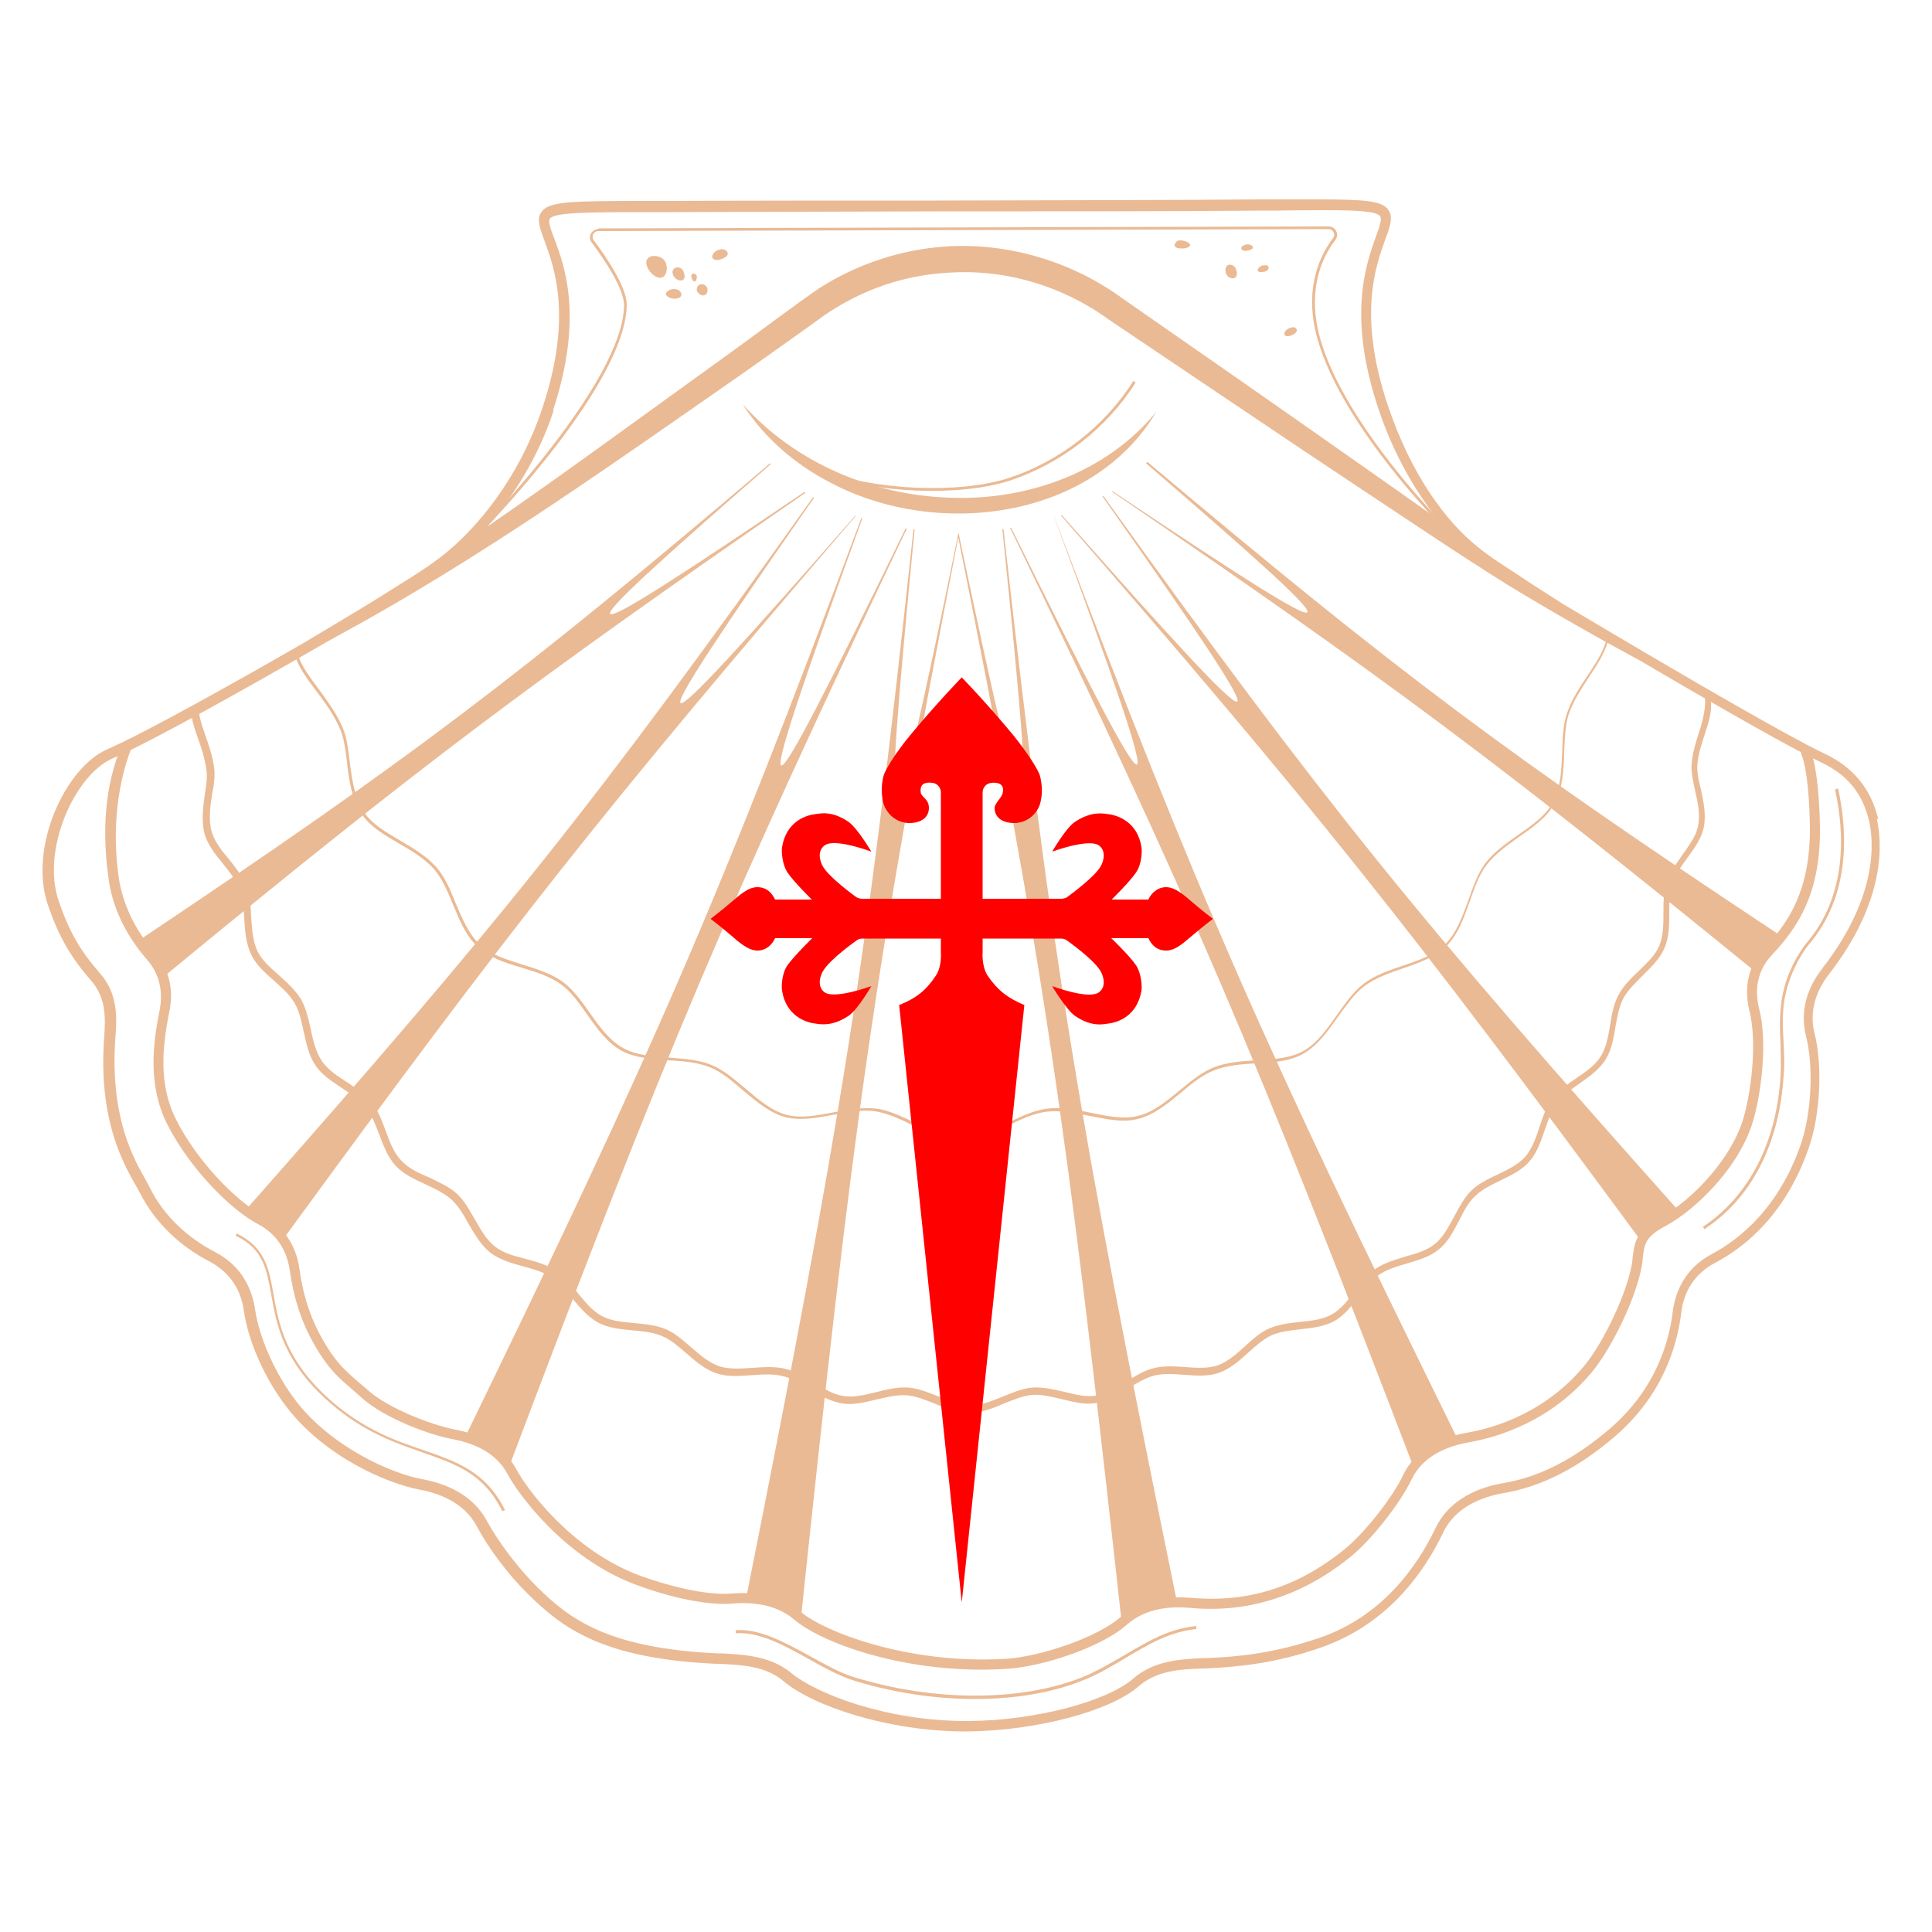
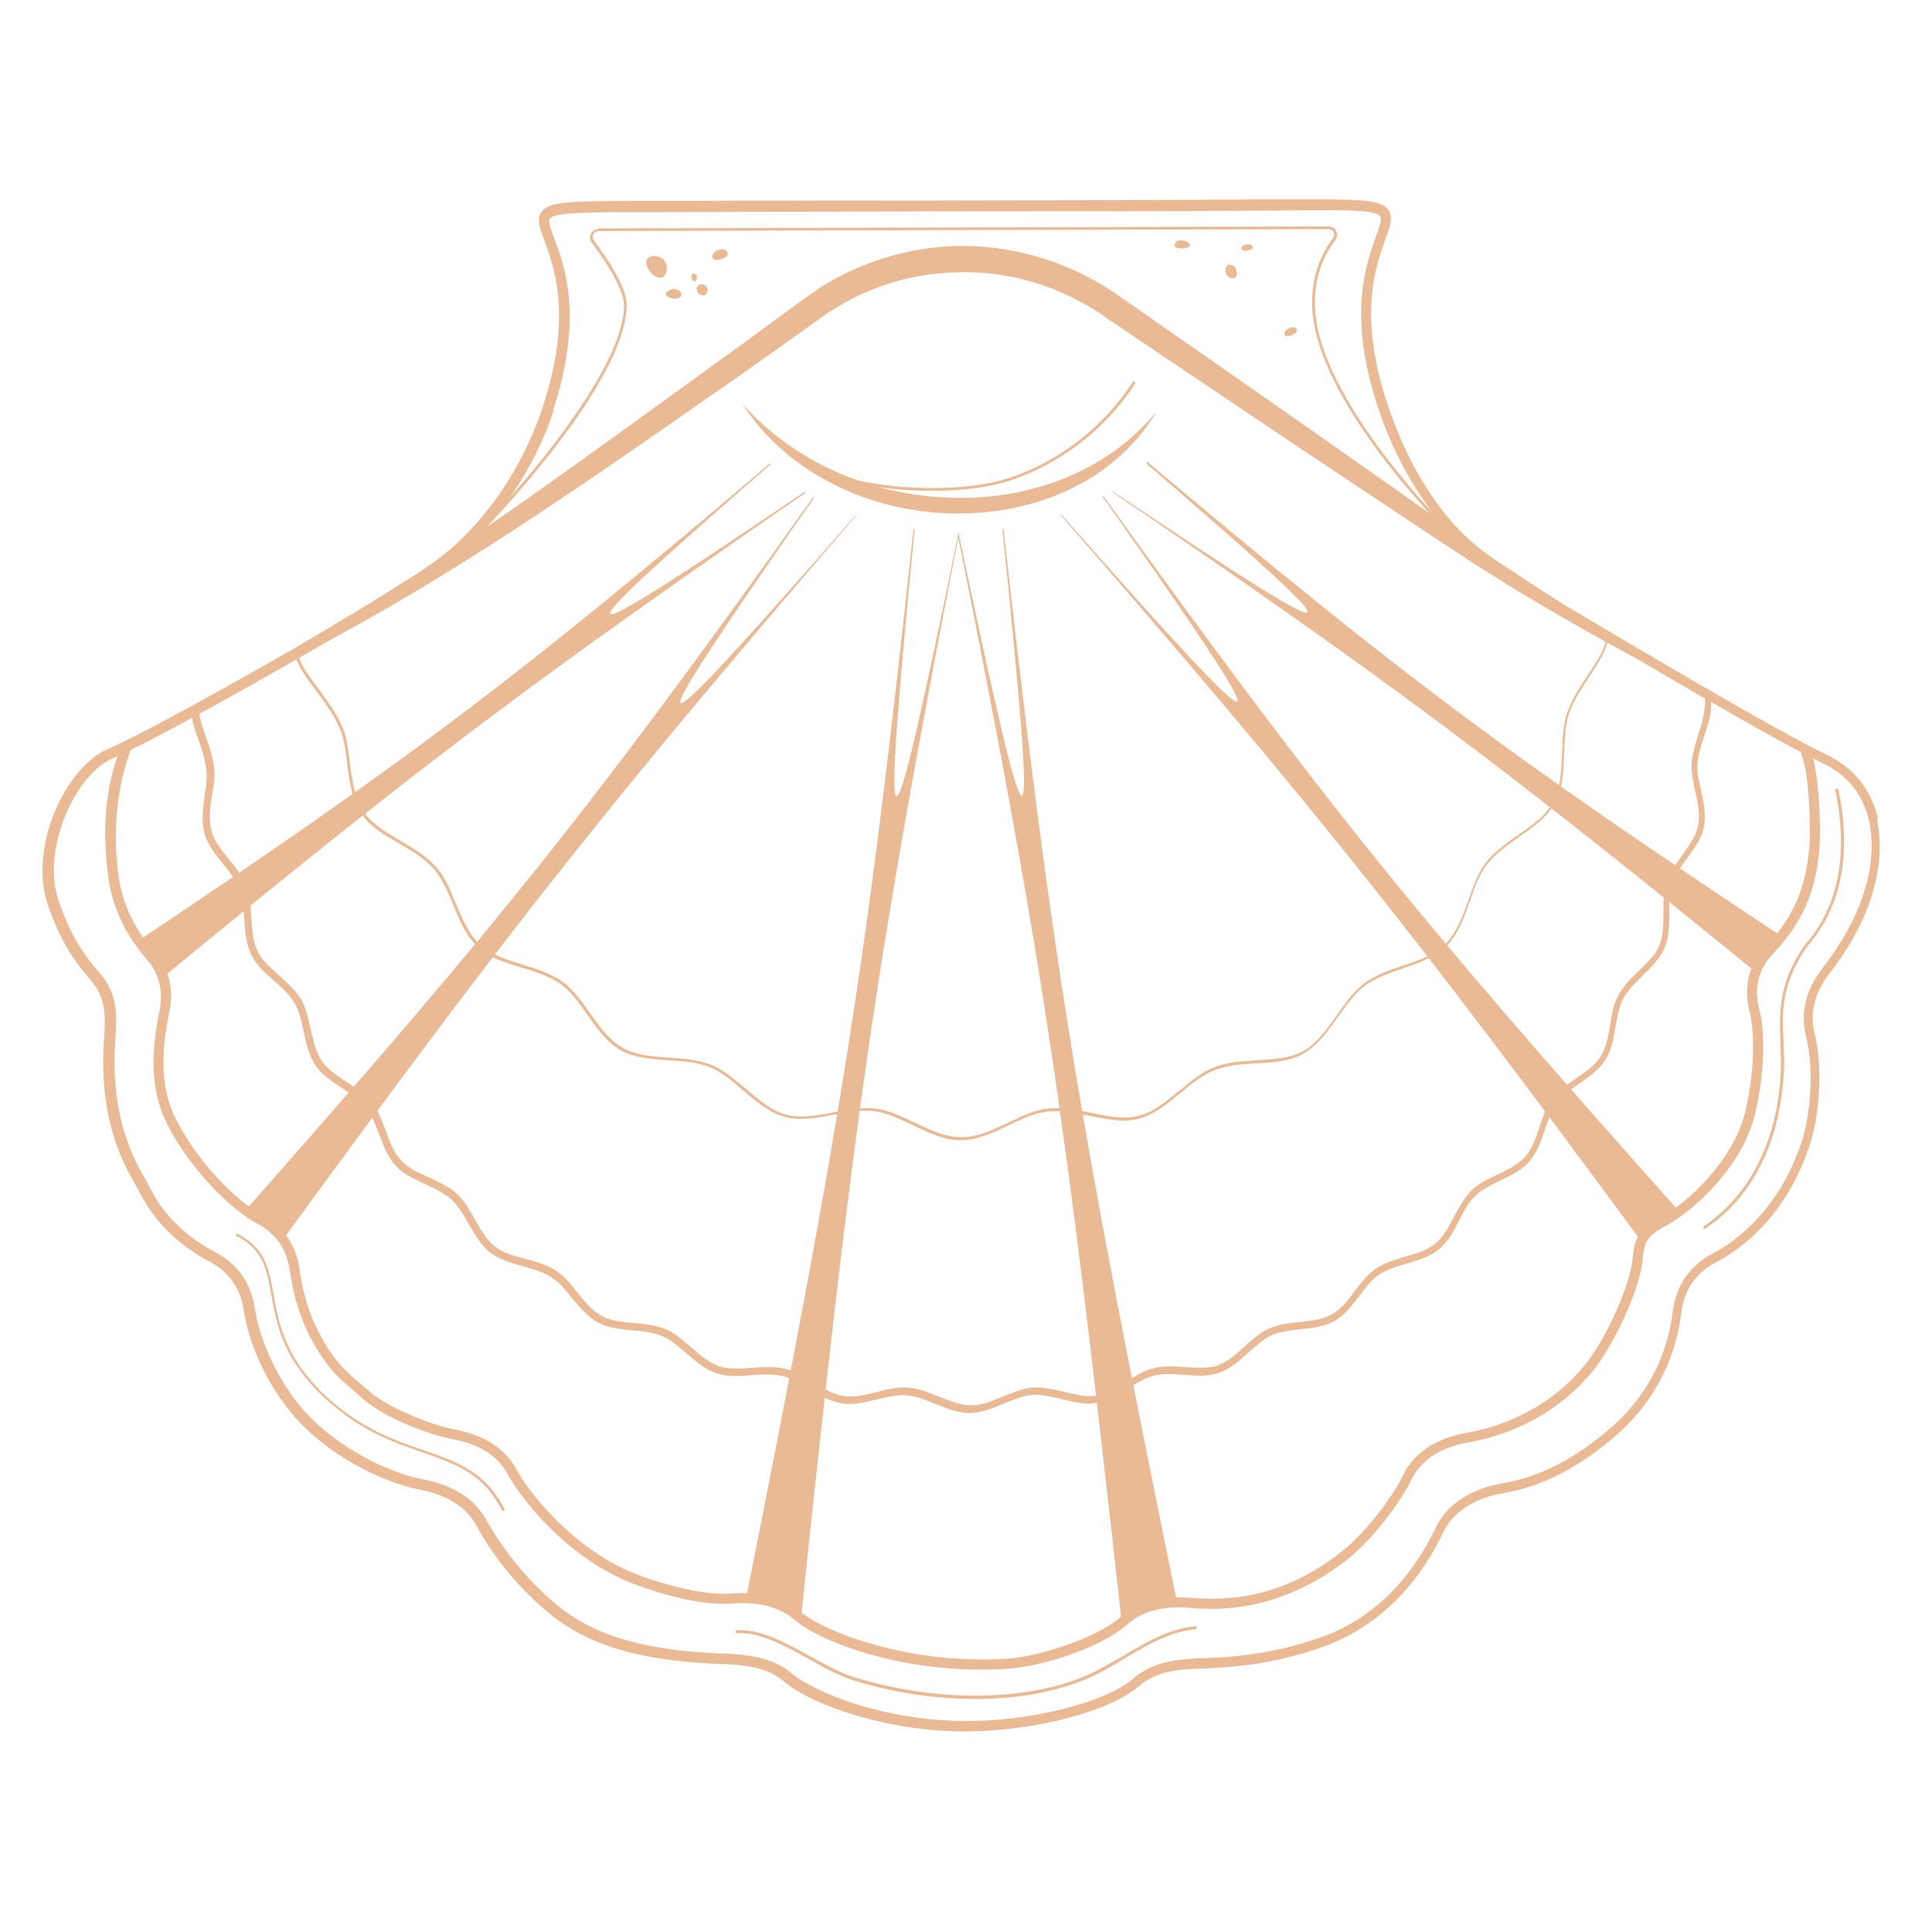
<svg xmlns="http://www.w3.org/2000/svg" id="elementy" version="1.1" viewBox="0 0 500 500">
  <defs>
    <style>
      .st0 {
        fill: #eaba94;
      }

      .st1 {
        fill: red;
      }
    </style>
  </defs>
  <g>
    <path class="st0" d="M154.9,59.1l189-.5c.8,0,1.6.5,1.9,1.2.4.7.3,1.6-.2,2.3-2.6,3.3-6.6,10.5-4.9,21.2,3.6,22.4,31.4,50.8,31.7,51.1l-.5.5c-.3-.3-28.2-28.8-31.9-51.5-1.8-11,2.4-18.4,5-21.8.3-.4.4-1,.1-1.5-.2-.5-.7-.8-1.3-.8l-189,.5c-.5,0-1,.3-1.3.8-.2.5-.2,1,.1,1.5,3.2,4.3,8.6,12.1,8.6,16.8-.2,20.4-35.9,57.1-37.4,58.7l-.5-.5c.4-.4,37-38.1,37.2-58.1,0-4.4-5.3-12.1-8.4-16.3-.5-.7-.6-1.5-.2-2.2.4-.7,1.1-1.2,1.9-1.2Z" />
    <g>
      <g>
        <g>
          <path class="st0" d="M180.3,74.9c.2-2.4,3.5-1.3,2.7.8-.6,1.5-2.6.5-2.7-.8Z" />
          <path class="st0" d="M179.2,72.6c0-.5-.5-1-.2-1.5.2-.4.8-.4,1.1,0,.7.5-.2,2.6-.8,1.4" />
          <path class="st0" d="M186.6,67.1c-3.4,1-2.7-2.4.2-2.6.6,0,1.1.2,1.4.7.6,1.1-.9,1.6-1.6,1.9Z" />
        </g>
        <g>
          <path class="st0" d="M167.6,67c.7-1.1,2.5-.8,3.3-.4,1.9.8,1.8,3.2,1.5,3.9-1.2,3.8-6.3-1.1-4.9-3.5Z" />
-           <path class="st0" d="M174.2,71.2c-.9-2.3,2.3-2.8,2.8-.6.9,2.6-1.9,2.5-2.8.6Z" />
          <path class="st0" d="M173,76.9c-1.9-1.1.8-2.5,2.1-2,.8.1,1.8,1.3.9,2-.8.6-2.1.5-3,0Z" />
        </g>
      </g>
-       <path class="st0" d="M328.2,68.8c-.2-.2-1.3-.2-1.8,0-1,.5-1.4,1.7,0,1.6,2.1,0,2.1-1.2,1.7-1.7Z" />
      <path class="st0" d="M306.9,64.2c3.2-.9-1.4-2.7-2.4-1.7-1.7,1.8,1.2,2,2.4,1.7Z" />
      <path class="st0" d="M335.5,85.1c-.5-1-2.9,0-3.1,1.1-.3,1.8,4,.2,3.1-1.1Z" />
      <path class="st0" d="M319.4,68.9c-3-1.9-3,3.5-.1,3.1,1.3-.3.8-2.4.1-3.1Z" />
      <path class="st0" d="M322.5,64.9c3.7-.4.7-2.8-1.2-1-.4.8.8,1.2,1.4,1" />
    </g>
    <path class="st0" d="M475.7,204c2.5,11.5,3.2,27.9-7.7,40.6-1.4,1.7-5.3,7.6-6.3,14.9-.5,3.9-.3,7-.1,10.4.1,2.6.3,5.3,0,8.5-1.1,17.6-8.3,31.7-20.5,39.7l-.4-.6c11.9-7.9,19.1-21.8,20.1-39.1.2-3.1,0-5.8,0-8.4-.2-3.4-.3-6.6.2-10.5.9-7.5,5-13.6,6.4-15.3,10.7-12.4,10-28.6,7.5-39.9l.7-.2Z" />
    <path class="st0" d="M486.1,212c-1.9-7.8-6.4-13.4-13.8-16.9-8.5-4-32.4-17.7-67.5-38.6-4.2-2.7-8.4-5.3-12.5-8.1-2.4-1.6-6.1-3.8-9.8-6.8-8.4-6.7-17.4-18.9-23.4-36.9-7.7-23-3.1-35.8-.6-42.7,1.3-3.5,2.1-5.8.8-7.7-1.7-2.3-5.7-2.7-18.4-2.7-3,0-6.5,0-10.6,0h-4.2c-19.8.2-52.2.2-83.4.3-24.5,0-49.9,0-69.3.1h-6c-20,0-25.4.1-27.3,2.9-1.3,1.8-.4,4.1.8,7.4,2.5,6.8,7.3,19.5-.4,42.9-6.1,18.7-17.5,32.1-26.5,39-4.7,3.6-9.9,6.6-14.9,9.8-3.3,2.1-11.3,6.9-20.7,12.5-18.1,10.4-40.8,23.1-50.6,27.4-10.9,4.7-20.5,25.5-15.4,40.3,2.8,8.2,5.9,13.5,11.1,19.5,3.9,4.4,3.8,9.4,3.5,14.2-1.6,20.3,4,31.6,7.8,38.3.6,1,1.1,1.9,1.5,2.7,4,7.8,10.6,13.8,17.8,17.5,5.1,2.7,8.2,7,9,12.8,1.1,7.9,5.5,17.8,11.2,25.1,9.8,12.7,25.8,19.6,34.2,21.2,5,.9,11.6,3.3,14.9,9.5,3,5.7,8.2,12.6,13.2,17.5,8.9,8.8,19.3,16.8,48.9,18.1h.9c5.5.3,11.7.5,16.4,4.5,7.7,6.5,27.3,13,47,13,.2,0,.4,0,.6,0,17.8-.2,36.8-5.2,44.3-11.7,4.8-4.2,11.1-4.4,16.6-4.6h.8c7.9-.4,17.7-1.2,29.7-5.4,17.3-6,26.8-19.5,31.7-29.8,3.2-6.7,10.3-9.3,15.7-10.2,9.9-1.7,19.4-6.6,28.9-14.8,12.1-10.5,15.9-23,17-31.8.7-5.9,3.7-10.3,8.8-13,7.8-4.1,18.4-12.7,24.3-30,2.9-8.5,3.5-21.1,1.4-29.4-1.3-5.1,0-10.4,3.6-15.1,15.3-19.6,13.8-34.8,12.5-40.4ZM143.1,106.3c8-24.3,3-37.5.3-44.7-.9-2.3-1.6-4.3-1.1-5,1.1-1.6,9.1-1.7,25.1-1.7h6c19.4-.1,44.7-.1,69.3-.2,31.3,0,63.6,0,83.5-.2h4.2c17-.2,25.6-.3,26.8,1.5.5.7-.2,2.7-1.1,5.2-2.6,7.2-7.4,20.6.6,44.5,4,12,9.6,21.4,15.2,28.5-6.9-4.9-13.6-9.6-17.6-12.4-18.3-12.9-45.4-31.8-63.7-44.5-13.1-9.6-29.7-14.6-46-13.5-11.6.8-22.9,4.6-32.6,10.8-6.7,4.6-17,12.4-23.7,17.2-20.7,14.9-41.2,30-62.2,44.5,6.5-7.6,13.1-17.6,17.2-30.1ZM471.5,250.8c-4.2,5.4-5.6,11.4-4.1,17.4,2,7.7,1.4,19.9-1.3,27.8-5.7,16.5-15.7,24.6-23,28.5-7.4,3.9-9.6,10.3-10.2,15-1,8.3-4.7,20.2-16.1,30.1-9.2,7.9-18.2,12.6-27.6,14.2-6,1-14,3.9-17.7,11.7-4.7,9.8-13.7,22.8-30.1,28.4-11.7,4-21.2,4.9-29,5.2h-.8c-5.7.3-12.8.5-18.3,5.3-6.9,6-25.6,10.9-42.6,11-.2,0-.4,0-.6,0-21,0-39-7.2-45.3-12.4-5.4-4.5-12.4-4.8-18-5.1h-.9c-28.6-1.3-38.6-8.9-47.1-17.4-4.8-4.8-9.8-11.4-12.8-16.9-3.8-7.1-11.2-9.8-16.8-10.8-7.7-1.4-23.3-8.2-32.5-20.1-5.4-7-9.6-16.4-10.7-23.9-.7-4.6-3-11-10.4-14.8-6.7-3.5-13-9-16.7-16.4-.4-.8-.9-1.7-1.5-2.8-3.7-6.4-9-17.3-7.5-36.8.4-5.1.5-11-4.1-16.2-5-5.7-7.9-10.7-10.6-18.6-4.6-13.3,4.2-32.7,13.9-36.9,10.8-4.7,37-19.5,55.7-30.3.9-.5,1.8-1,2.7-1.5,36.5-19.8,70.4-44,104.5-67.7,4.2-3,15-10.6,19-13.5,9.9-7.5,21.7-12,34.1-12.7,14.8-1.1,29.7,3.3,41.7,12,18.6,12.5,45.8,30.9,64.5,43.3,13,8.6,25.8,17.3,39.1,25.6,11.2,6.8,22.6,13.3,34.1,19.5,23.8,14,40,23.1,46.8,26.3,6.8,3.2,10.7,8,12.4,15.1,1.2,5.2,2.5,19.4-12,38.1Z" />
    <path class="st0" d="M31.3,193.6l3-.7c-2.6,6.2-5.8,18.5-3.6,34,1,7,4.2,13.7,9.3,19.6,4.7,5.3,4.7,11.3,3.8,15.4-1.7,8.6-2.9,18.5,1.7,27.7,5.5,11,15.8,21.4,22.3,24.8,6.9,3.7,9.1,9.6,9.7,14,1.1,8,3.4,14.3,7.4,20.6,2.7,4.2,4.8,6,8,8.8.8.7,1.7,1.4,2.7,2.3,4.8,4.2,15.6,8.6,22.3,9.9,5.2,1,12.1,3.5,15.7,10.2,2.7,5.1,14.3,20.9,31.8,27.5,6.8,2.5,17.1,5.3,24,4.7,5.1-.4,12.3,0,17.9,4.8,5.9,5,27.5,13.6,53,12.1,8.6-.5,23.5-5.4,29.7-10.8,5.6-4.9,12.9-5.4,18-5,9.5.8,24,.4,39.9-12.5,5.2-4.2,12.4-13.3,15.2-19.2,3.5-7.3,10.9-10,16.5-11,7-1.2,20.2-5.1,30.3-17.2,4.9-5.8,11.6-19.5,12.6-27.6v-.4c.6-4.5.9-7.1,7.5-10.7,6.8-3.6,18.2-14.4,21.4-26.2,2.1-7.8,3.2-19.5,1.4-26.9-1.1-4.4-1.4-10.9,3.9-16.5,6.2-6.6,11.9-15,11.7-31.6-.2-10.8-1.3-16.8-2.4-18.9l2.3-1.1c1.5,3,2.5,10.3,2.7,20,.3,17.5-5.8,26.4-12.4,33.4-4.5,4.8-4.3,10.3-3.3,14.1,2,7.8.8,20.1-1.4,28.2-3.4,12.6-15.3,23.8-22.7,27.8-5.4,2.9-5.6,4.5-6.1,8.7v.4c-1.1,8.7-8,22.7-13.2,28.9-10.7,12.8-24.5,16.8-31.9,18.1-5.1.9-11.7,3.3-14.7,9.6-2.9,6.1-10.4,15.7-15.9,20.1-18.5,15-36,13.6-41.7,13.1-4.6-.4-11.2,0-16.1,4.4-6.7,5.9-22,10.9-31.2,11.4-25.3,1.6-47.6-6.6-54.8-12.7-4.9-4.2-11.4-4.6-16-4.2-7.3.6-17.7-2.1-25.1-4.9-18.3-6.8-30.4-23.4-33.2-28.7-3.1-5.8-9.3-8-13.9-8.9-7.2-1.3-18.3-5.9-23.5-10.5-.9-.8-1.8-1.6-2.6-2.3-3.3-2.8-5.6-4.8-8.5-9.3-4.2-6.6-6.6-13.2-7.8-21.6-.8-5.5-3.6-9.6-8.4-12.1-7-3.7-17.6-14.4-23.4-25.9-4.9-9.9-3.7-20.4-1.9-29.3.7-3.5.7-8.7-3.3-13.2-5.4-6.2-8.9-13.4-9.9-20.9-2.3-16.1.4-27.2,3.1-33.7Z" />
    <path class="st0" d="M299.3,106.5c-16.6,28-56.7,32.9-84,18.6-9.3-4.7-17.6-11.8-23.1-20.5,13.6,15.2,33.3,23.5,53.5,24.2,20,.8,40.6-6.4,53.6-22.3h0Z" />
    <g>
-       <path class="st0" d="M234.4,136.7c-40.2,82.4-41.9,82.2-11.2-2.6,0,0-.2,0-.3,0-37.2,99.8-53.2,136.3-102.9,238.6,4.7,0,9.3,3.2,11.6,7.3,40.9-108.4,56.4-145.2,103.1-243.2,0,0-.2,0-.3,0Z" />
      <path class="st0" d="M248,138.1c0,.2-.2.7-.2,1-18.4,89.9-20,89.4-11.1-2.1,0,0-.2,0-.3,0-12.1,112.9-18.5,152-43.5,277.6,7.9-2.7,14.3,5,14.3,5,13.6-129.2,19-168.5,40.8-280.5,22.5,112.3,28,151.5,42.4,281.8,0,0,1.7-3,8.3-5,3.7-1.1,6.1-.3,6.1-.3-25.8-126.5-32.4-165.4-45.1-278.7,0,0-.2,0-.3,0,9.4,91.4,7.8,91.9-11.1,2.1,0-.2-.2-.8-.2-1h-.2Z" />
      <path class="st0" d="M208.2,127.3c-64.7,43.7-66.4,43-8.7-7.2,0,0-.1-.1-.2-.2-65.1,55.3-93.4,76.7-163.7,123.7,0,0,.1.2.2.3,1,1.6,2.2,3.1,3.5,4.5,1.2,1.4,2.1,2.9,2.7,4.3,0,0,0,.2.1.3,66.5-54.8,95.3-76.4,166.4-125.5,0,0-.2,0-.2-.1Z" />
      <path class="st0" d="M221.3,133.5c-57.5,65.6-59.3,65.2-10.6-4.7,0,0-.2,0-.3-.1-56.7,79.7-80.6,109.5-147.4,185.1,0,0,3.7,2.1,5.2,2.8,2.3,1.2,4.7,4.5,4.8,4.5,59.7-81.9,83.8-112.3,148.5-187.6,0,0-.2,0-.3,0Z" />
-       <path class="st0" d="M272.9,134c31.1,84.6,29.4,84.8-11.2,2.6,0,0-.2,0-.3,0,47.4,98.1,62.9,134.7,104.7,243.8,0,0,0,0,0-.1,3-3.8,7.4-5.9,11.5-6.9,0,0,0,0,.1,0-50.8-103.2-66.9-139.4-104.8-239.5,0,0-.2,0-.3,0Z" />
      <path class="st0" d="M296.8,119.7c0,0-.1.1-.2.2,57.9,49.9,56.2,50.6-8.7,7.2,0,0-.1.1-.2.1,71.4,48.7,100.3,70.3,167.1,124.7,0,0,1.8-3.4,3.2-4.9,1.2-1.3,3.4-4.3,3.5-4.4-70.7-46.8-99.1-68-164.6-123.1Z" />
      <path class="st0" d="M285.4,128.6c49,69.6,47.2,70.1-10.6,4.7,0,0-.2,0-.3,0,65.5,75.4,89.6,105.6,150.6,188.4,0,0,1.9-3.5,5.7-4.9,1.5-.6,4.2-2.7,4.3-2.7-68.1-76.3-92.1-105.9-149.5-185.7,0,0-.2,0-.3.1Z" />
    </g>
    <path class="st0" d="M415.7,163.6h.8c-.2,3.9-2.6,7.6-5.2,11.5-2,3.1-4.1,6.2-5.3,9.7-.9,2.8-1,6.1-1.2,9.6-.1,4.7-.3,9.5-2.6,13.7-1.9,3.5-5.4,5.9-9.1,8.5-3.1,2.2-6.2,4.4-8.4,7.3-2,2.6-3.1,5.9-4.3,9.3-1.5,4.2-3,8.6-6.1,11.7-2.9,2.8-7.1,4.3-11.2,5.7-3.5,1.2-7.2,2.5-10,4.6-2.6,2-4.6,4.9-6.8,7.9-2.6,3.7-5.2,7.4-9,9.6-3.5,2-8,2.3-12.3,2.5-3.7.2-7.5.5-10.8,1.8-3,1.2-5.8,3.4-8.6,5.8-3.4,2.8-7,5.8-11.2,6.8-3.9,1-8.2,0-12.4-.8-3.7-.7-7.5-1.5-11.1-1.1-3.3.4-6.5,1.9-9.8,3.5-4,1.9-8.2,3.9-12.5,3.9-4.3,0-8.4-2-12.4-3.9-3.3-1.6-6.5-3.1-9.7-3.6-3.5-.5-7.2.3-10.8.9-4.2.8-8.6,1.6-12.5.6-4.1-1.1-7.5-4.1-10.9-6.9-2.8-2.4-5.5-4.8-8.6-6-3.2-1.3-7.1-1.6-10.7-1.8-4.3-.3-8.7-.6-12.2-2.5-3.7-2.1-6.3-5.7-8.8-9.3-2.2-3.1-4.2-6-6.9-7.9-2.9-2.1-6.6-3.2-10.2-4.3-4-1.2-8.2-2.5-11.1-5.2-3.2-2.9-4.9-7.1-6.6-11.2-1.4-3.4-2.8-6.7-4.9-9.1-2.5-2.8-5.9-4.8-9.2-6.7-3.8-2.2-7.3-4.3-9.4-7.4-2.7-4-3.4-8.9-3.9-13.6-.4-3.3-.8-6.5-2-9-1.6-3.6-4-6.8-6.2-9.7-2.5-3.3-4.6-6.3-5.3-9.1-.1-.5.6-1.6.6-1.6,0,.6,0,1.2.3,1.8.7,2.6,2.8,5.4,5.1,8.5,2.1,2.9,4.6,6.2,6.2,9.8,1.2,2.6,1.6,5.8,2,9.2.6,4.6,1.2,9.4,3.8,13.2,2,3,5.5,5,9.2,7.2,3.4,2,6.8,4,9.4,6.9,2.2,2.5,3.6,5.8,5,9.3,1.7,4,3.4,8.1,6.4,10.9,2.8,2.5,6.7,3.7,10.8,5,3.6,1.1,7.4,2.3,10.4,4.4,2.8,2,5,5.1,7.1,8.1,2.5,3.5,5,7.1,8.6,9.1,3.4,1.9,7.5,2.2,11.9,2.5,3.7.3,7.6.5,11,1.9,3.2,1.3,6,3.8,8.8,6.1,3.3,2.8,6.6,5.7,10.6,6.8,3.7,1,7.8.2,12.1-.6,3.7-.7,7.5-1.4,11.1-1,3.4.4,6.7,2.1,10,3.6,3.9,1.9,7.9,3.8,12.1,3.8,4.2,0,8.2-1.9,12.2-3.8,3.3-1.6,6.7-3.2,10.1-3.6,3.7-.4,7.6.3,11.3,1.1,4.3.9,8.4,1.7,12.1.8,4.1-1,7.5-3.9,10.9-6.7,2.8-2.3,5.7-4.7,8.8-5.9,3.4-1.3,7.3-1.6,11.1-1.8,4.4-.3,8.6-.5,12-2.4,3.6-2,6.2-5.8,8.7-9.3,2.1-3,4.2-6,6.9-8.1,2.9-2.2,6.6-3.5,10.2-4.7,4.2-1.4,8.1-2.8,10.9-5.5,3-3,4.5-7.3,6-11.4,1.2-3.4,2.4-6.9,4.4-9.6,2.3-3,5.5-5.2,8.6-7.4,3.6-2.5,7-4.9,8.8-8.2,2.2-4,2.3-8.7,2.5-13.3.1-3.5.2-6.9,1.2-9.8,1.2-3.6,3.3-6.8,5.4-9.9,2.5-3.8,4.9-7.4,5.1-11.1Z" />
    <path class="st0" d="M51.6,182.3c-.5,2,.4,4.7,1.5,7.9.9,2.5,1.9,5.4,2.3,8.4.3,2.1,0,4.5-.5,6.9-.5,3.2-1,6.6-.1,9.8.7,2.4,2.4,4.6,4.3,6.9,1.8,2.2,3.7,4.6,4.7,7.3.9,2.4,1.1,5.1,1.2,7.8.2,3,.4,6.2,1.6,8.8,1.1,2.3,3.2,4.2,5.5,6.2,2.1,1.9,4.3,3.9,5.8,6.3,1.3,2.3,1.9,5,2.5,7.7.6,2.9,1.3,5.9,2.9,8.3,1.5,2.2,3.9,3.8,6.4,5.4,2.4,1.6,4.8,3.2,6.5,5.3,1.7,2.1,2.6,4.7,3.6,7.3,1,2.8,2.1,5.7,4,7.7,1.8,2,4.4,3.2,7.2,4.4,2.5,1.2,5.2,2.4,7.2,4.2,2,1.8,3.3,4.3,4.7,6.7,1.5,2.6,3,5.3,5.2,7,2.1,1.7,4.9,2.4,7.9,3.2,2.7.7,5.5,1.5,7.8,3,2.2,1.4,4,3.6,5.7,5.8,1.9,2.3,3.8,4.7,6.3,6,2.4,1.3,5.2,1.5,8.3,1.8,2.8.3,5.6.5,8.2,1.6,2.4,1,4.5,2.9,6.6,4.7,2.3,2,4.6,4,7.3,4.9,2.5.8,5.4.6,8.5.4,2.8-.2,5.7-.4,8.4.2,2.6.6,5,2.1,7.3,3.5,2.6,1.6,5.2,3.2,8,3.6,2.6.4,5.4-.3,8.3-1,2.7-.7,5.6-1.4,8.4-1.2,2.6.2,5.2,1.3,7.8,2.3,2.8,1.1,5.6,2.3,8.4,2.3,2.8,0,5.6-1.2,8.3-2.3,2.5-1,5-2.1,7.6-2.3,2.7-.2,5.5.5,8.2,1.1,2.9.7,5.6,1.4,8.2,1,2.7-.4,5.3-2.1,7.8-3.6,2.3-1.4,4.6-2.9,7.1-3.5,2.6-.7,5.5-.5,8.2-.3,3,.2,5.8.4,8.3-.4,2.6-.9,4.9-2.9,7.1-4.9,2-1.8,4-3.7,6.4-4.7,2.5-1.1,5.3-1.4,8-1.7,3-.3,5.8-.6,8.1-1.9,2.4-1.3,4.3-3.7,6-6.1,1.6-2.1,3.3-4.3,5.5-5.8,2.2-1.5,5-2.3,7.6-3.1,2.9-.8,5.6-1.6,7.7-3.3,2.1-1.7,3.5-4.4,4.9-7,1.3-2.4,2.6-4.9,4.4-6.7,1.9-1.9,4.5-3.1,7-4.3,2.7-1.3,5.3-2.6,7-4.5,1.8-2.1,2.8-4.9,3.7-7.7.9-2.6,1.7-5.2,3.3-7.3,1.6-2.2,4-3.8,6.3-5.4,2.5-1.7,4.8-3.3,6.2-5.5,1.5-2.3,2-5.3,2.5-8.2.4-2.7.9-5.4,2.1-7.7,1.3-2.5,3.4-4.5,5.4-6.4,2.1-2.1,4.2-4,5.2-6.4,1.1-2.6,1.1-5.7,1.1-8.7,0-2.6,0-5.4.8-7.7.9-2.7,2.6-5,4.2-7.3,1.7-2.4,3.4-4.7,3.9-7.1.7-3.1,0-6.3-.7-9.3-.5-2.5-1.1-4.8-.9-7.1.2-2.8,1.1-5.5,1.9-8.1,1-2.9,1.9-6.9,1.5-9.2l1.5.9c.5,2.7-.5,5.7-1.5,8.8-.8,2.5-1.7,5.1-1.9,7.7-.2,2,.3,4.3.9,6.6.7,3.3,1.4,6.6.7,10-.6,2.7-2.3,5.1-4.2,7.7-1.6,2.2-3.2,4.4-4,6.9-.7,2.1-.7,4.6-.7,7.3,0,3.1,0,6.4-1.3,9.3-1.1,2.6-3.4,4.8-5.5,6.9-1.9,1.9-3.9,3.8-5.1,6-1.1,2.1-1.5,4.6-2,7.2-.5,3-1,6.2-2.7,8.8-1.6,2.5-4.1,4.2-6.6,6-2.2,1.5-4.4,3.1-5.9,5.1-1.4,1.9-2.2,4.3-3.1,6.9-1,2.9-2,5.9-4,8.2-1.9,2.2-4.8,3.6-7.5,4.9-2.4,1.2-4.8,2.3-6.6,4.1-1.7,1.6-2.9,3.9-4.1,6.3-1.4,2.7-2.9,5.6-5.3,7.5-2.3,1.9-5.3,2.7-8.2,3.6-2.5.7-5.1,1.5-7.2,2.9-2,1.3-3.5,3.3-5.1,5.5-1.9,2.4-3.8,5-6.5,6.5-2.6,1.4-5.7,1.8-8.7,2.1-2.6.3-5.3.6-7.6,1.6-2.1,1-4,2.7-6,4.5-2.3,2.1-4.7,4.2-7.6,5.2-2.8,1-5.9.7-8.9.5-2.6-.2-5.4-.4-7.8.2-2.3.6-4.4,1.9-6.7,3.3-2.6,1.6-5.3,3.4-8.4,3.8-2.9.5-5.9-.3-8.8-1-2.6-.6-5.3-1.3-7.7-1.1-2.3.2-4.7,1.2-7.2,2.2-2.8,1.2-5.8,2.4-8.9,2.5-3.1,0-6.1-1.2-9-2.4-2.5-1-4.9-2-7.3-2.2-2.5-.2-5.3.5-7.9,1.1-3,.7-6,1.5-8.9,1-3.1-.5-5.9-2.2-8.6-3.8-2.3-1.4-4.5-2.8-6.9-3.3-2.5-.6-5.2-.4-7.9-.2-3.1.2-6.2.5-9.1-.5-3-1-5.4-3.1-7.8-5.2-2.1-1.8-4-3.5-6.2-4.4-2.3-1-5.1-1.3-7.7-1.5-3.1-.3-6.2-.6-8.9-2-2.7-1.5-4.8-4-6.8-6.4-1.7-2.1-3.3-4.1-5.4-5.4-2.1-1.4-4.8-2.1-7.3-2.8-3-.8-6-1.7-8.4-3.5-2.4-1.9-4-4.7-5.6-7.4-1.3-2.4-2.6-4.6-4.4-6.3-1.9-1.7-4.4-2.9-6.8-4-2.8-1.3-5.7-2.6-7.7-4.8-2.1-2.3-3.2-5.3-4.3-8.2-1-2.6-1.9-5-3.4-6.9-1.6-2-3.9-3.5-6.2-5-2.5-1.7-5.2-3.4-6.8-5.8-1.8-2.6-2.4-5.7-3.1-8.8-.6-2.7-1.1-5.2-2.3-7.3-1.3-2.3-3.4-4.1-5.5-6-2.3-2-4.6-4.1-5.8-6.7-1.4-2.9-1.6-6.2-1.8-9.4-.2-2.7-.3-5.2-1.1-7.3-1-2.5-2.8-4.8-4.5-6.9-2-2.4-3.8-4.8-4.6-7.4-1-3.5-.4-7.2,0-10.4.4-2.4.7-4.6.4-6.5-.4-2.9-1.3-5.7-2.2-8.1-.9-2.5-1.6-4.7-1.7-6.7,0-.7,1.6-1.6,1.6-1.6Z" />
    <path class="st0" d="M293.3,98.6l.6.4c-7.4,11.8-19.3,21-32.6,25.4-13,4.2-35.4,3.3-49-2.1l.3-.7c13.4,5.3,35.6,6.3,48.5,2.1,13.1-4.3,24.8-13.4,32.2-25.1Z" />
    <path class="st0" d="M309.6,420.8v.8c-7,.7-12.4,4-18.2,7.4-3.5,2.1-7.1,4.3-11.2,5.9-15.9,6.4-38.6,6.4-59.3,0-3.8-1.2-7.8-3.4-11.7-5.6-6.3-3.5-12.8-7.1-18.8-6.6v-.8c6.1-.5,12.8,3.2,19.2,6.7,4,2.2,7.9,4.4,11.6,5.5,20.5,6.3,43,6.3,58.8,0,4-1.6,7.6-3.8,11.1-5.8,5.9-3.5,11.4-6.8,18.6-7.5Z" />
    <path class="st0" d="M61.2,319.2c7.4,3.6,8.4,9,9.6,15.9,1.4,7.7,3.1,17.2,15.2,27.7,8.5,7.3,16.5,10.1,23.6,12.5,8.6,3,16.1,5.5,21.1,15.5l-.7.3c-4.8-9.7-11.8-12.1-20.6-15.2-7.1-2.5-15.2-5.2-23.8-12.7-12.3-10.6-14-20.3-15.4-28.1-1.2-6.7-2.1-11.9-9.2-15.3l.3-.7Z" />
  </g>
-   <path class="st1" d="M308.7,233.6c-2.3-2-4.6-4-6.9-4s-3.9,1.6-4.6,3.2h-9.5c.3-.3,4.6-4.5,6.3-7,1.5-2.1,1.6-5.6,1.4-6.6-1-6.4-6-8.2-8.6-8.5-1.4-.2-4.4-.8-8.6,2-2.4,1.6-5.9,7.7-5.9,7.7,0,0,9.5-3.5,12.1-1.6,1.8,1.3,1.4,3.8.4,5.5-1.6,2.7-7.7,7.2-8.8,8,0,0-.8.3-1.2.3h-20.5v-27.5c0-1.3.9-2.3,2.2-2.5,3.1-.3,3.3,1.4,3,2.6-.2,1.2-2.1,2.7-2.1,3.9,0,2.3,1.8,3.9,5.1,3.9,3.4,0,6.4-2.6,6.9-6,.3-1.6.4-3.4-.2-6-.3-1.5-3.2-6.1-7.1-10.9-6.8-8.2-13.2-14.8-13.2-14.8,0,0-6.4,6.6-13.2,14.8-4,4.8-6.8,9.4-7.1,10.9-.6,2.6-.4,4.4-.2,6,.6,3.4,3.5,6,6.9,6,3.3,0,5.1-1.6,5.1-3.9s-1.8-2.7-2.1-3.9c-.2-1.3,0-3,3-2.6,1.2.1,2.2,1.2,2.2,2.5v27.5h-20.5c-.4,0-1.2-.3-1.2-.3-1.2-.8-7.2-5.3-8.8-8-1-1.7-1.4-4.2.4-5.5,2.6-2,12.1,1.6,12.1,1.6,0,0-3.6-6.1-5.9-7.7-4.2-2.9-7.2-2.2-8.6-2-2.6.3-7.5,2-8.6,8.5-.2,1,0,4.5,1.4,6.6,1.7,2.5,6,6.7,6.3,7h-9.5c-.8-1.6-2.1-3.2-4.6-3.2s-4.6,2.1-6.9,4c-2.2,1.9-5.2,4.2-5.2,4.2,0,0,3,2.3,5.2,4.2,2.3,2,4.6,4,6.9,4s3.8-1.5,4.6-3.2h9.6s-4.6,4.5-6.4,7c-1.5,2.1-1.6,5.6-1.4,6.6,1,6.4,6,8.2,8.6,8.5,1.4.2,4.4.8,8.6-2,2.4-1.6,5.9-7.7,5.9-7.7,0,0-9.5,3.5-12.1,1.6-1.8-1.3-1.4-3.8-.4-5.5,1.8-3.1,8.8-8,8.8-8,.4-.3.9-.4,1.4-.4h20.3v3.6s.3,3.6-1.3,6c-2.6,3.9-5.2,5.9-9.5,7.6l16.2,154.6,16.2-154.6c-4.3-1.8-6.9-3.8-9.5-7.6-1.6-2.5-1.3-6-1.3-6v-3.6h20.3c.5,0,.9.1,1.4.4,0,0,7,4.9,8.8,8,1,1.7,1.4,4.2-.4,5.5-2.6,2-12.1-1.6-12.1-1.6,0,0,3.6,6.1,5.9,7.7,4.2,2.9,7.2,2.2,8.6,2,2.6-.3,7.5-2,8.6-8.5.2-1,0-4.5-1.4-6.6-1.7-2.5-6.4-7-6.4-7h9.6c.8,1.7,2.1,3.2,4.6,3.2s4.6-2.1,6.9-4c2.2-1.9,5.2-4.2,5.2-4.2,0,0-3-2.3-5.2-4.2Z" />
</svg>